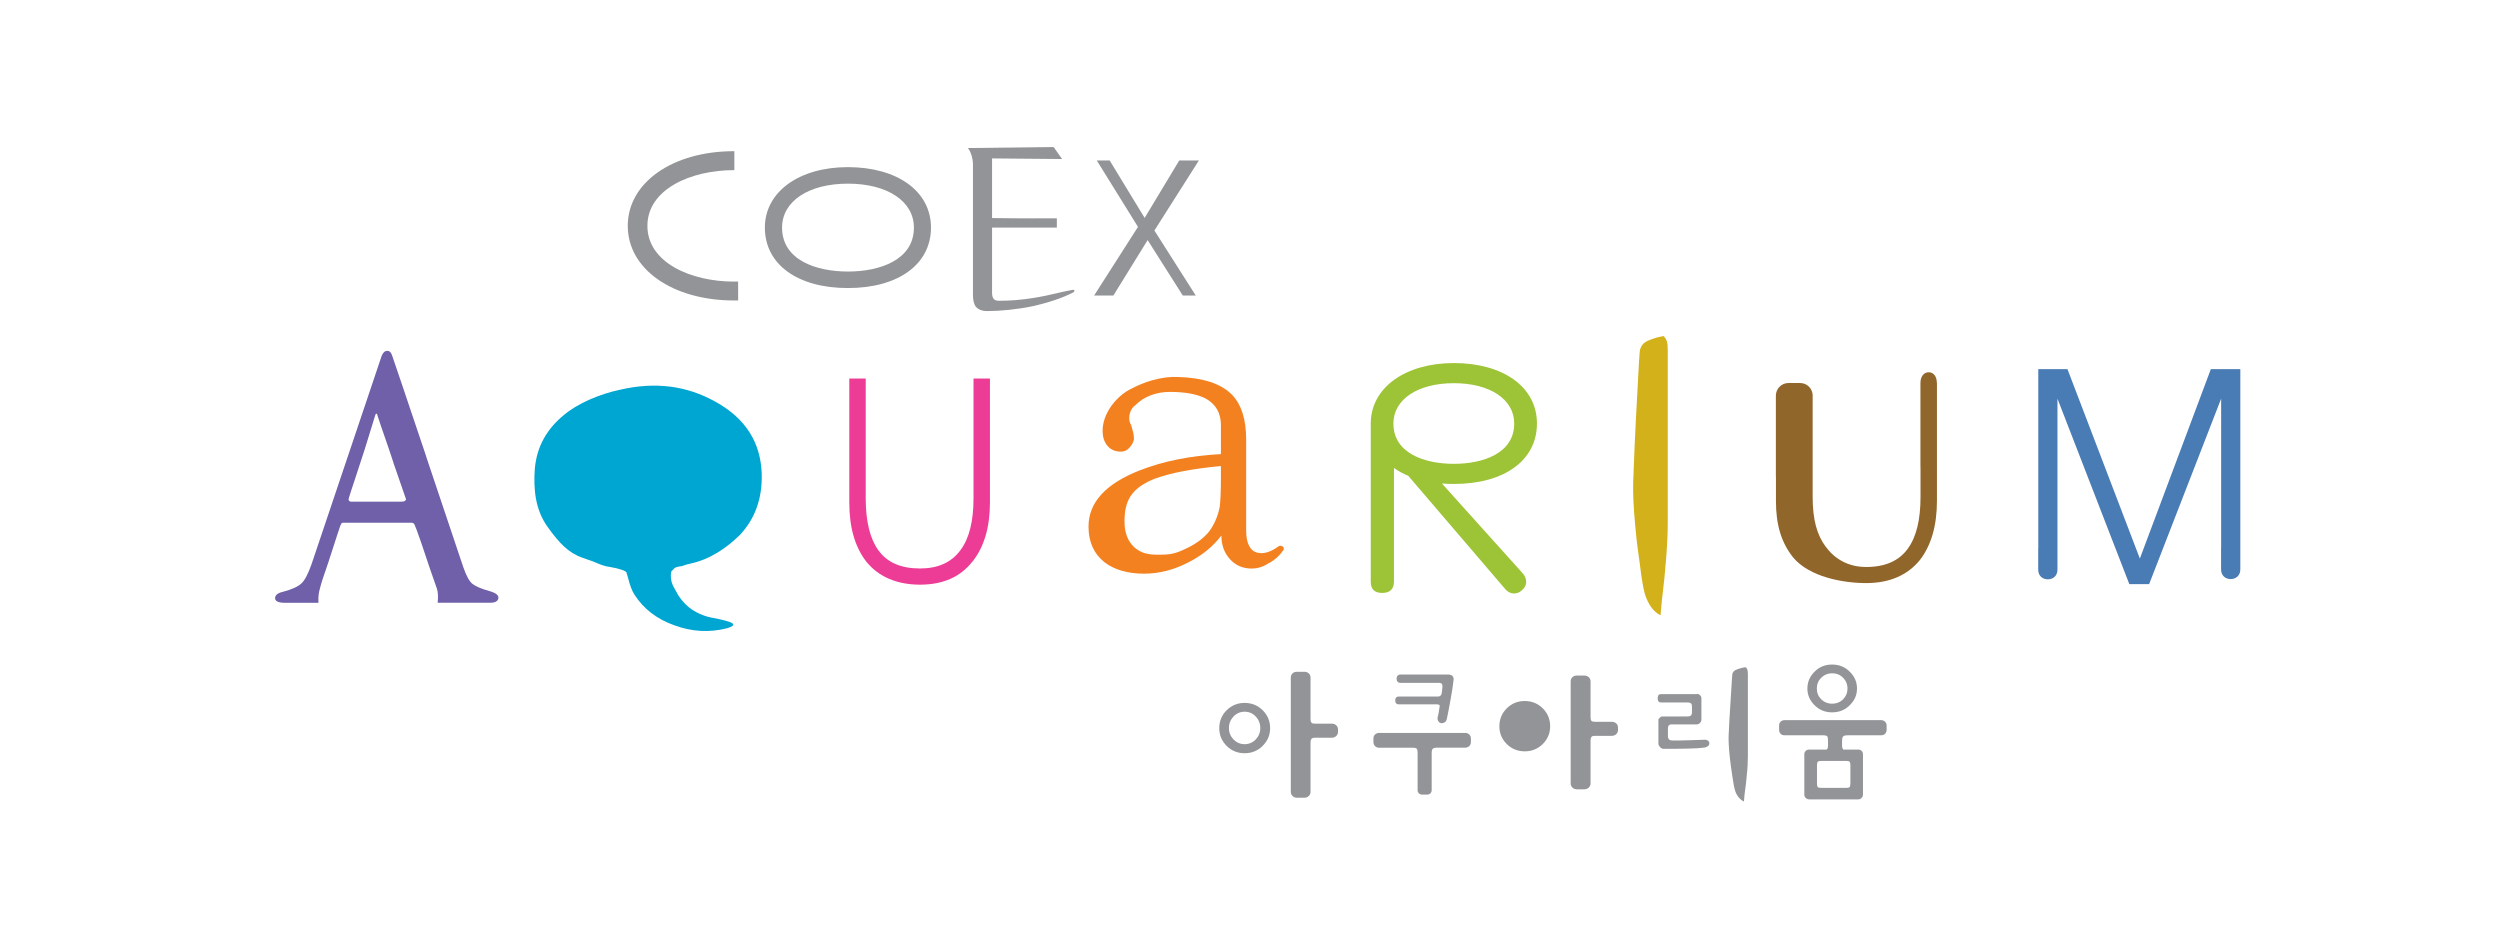
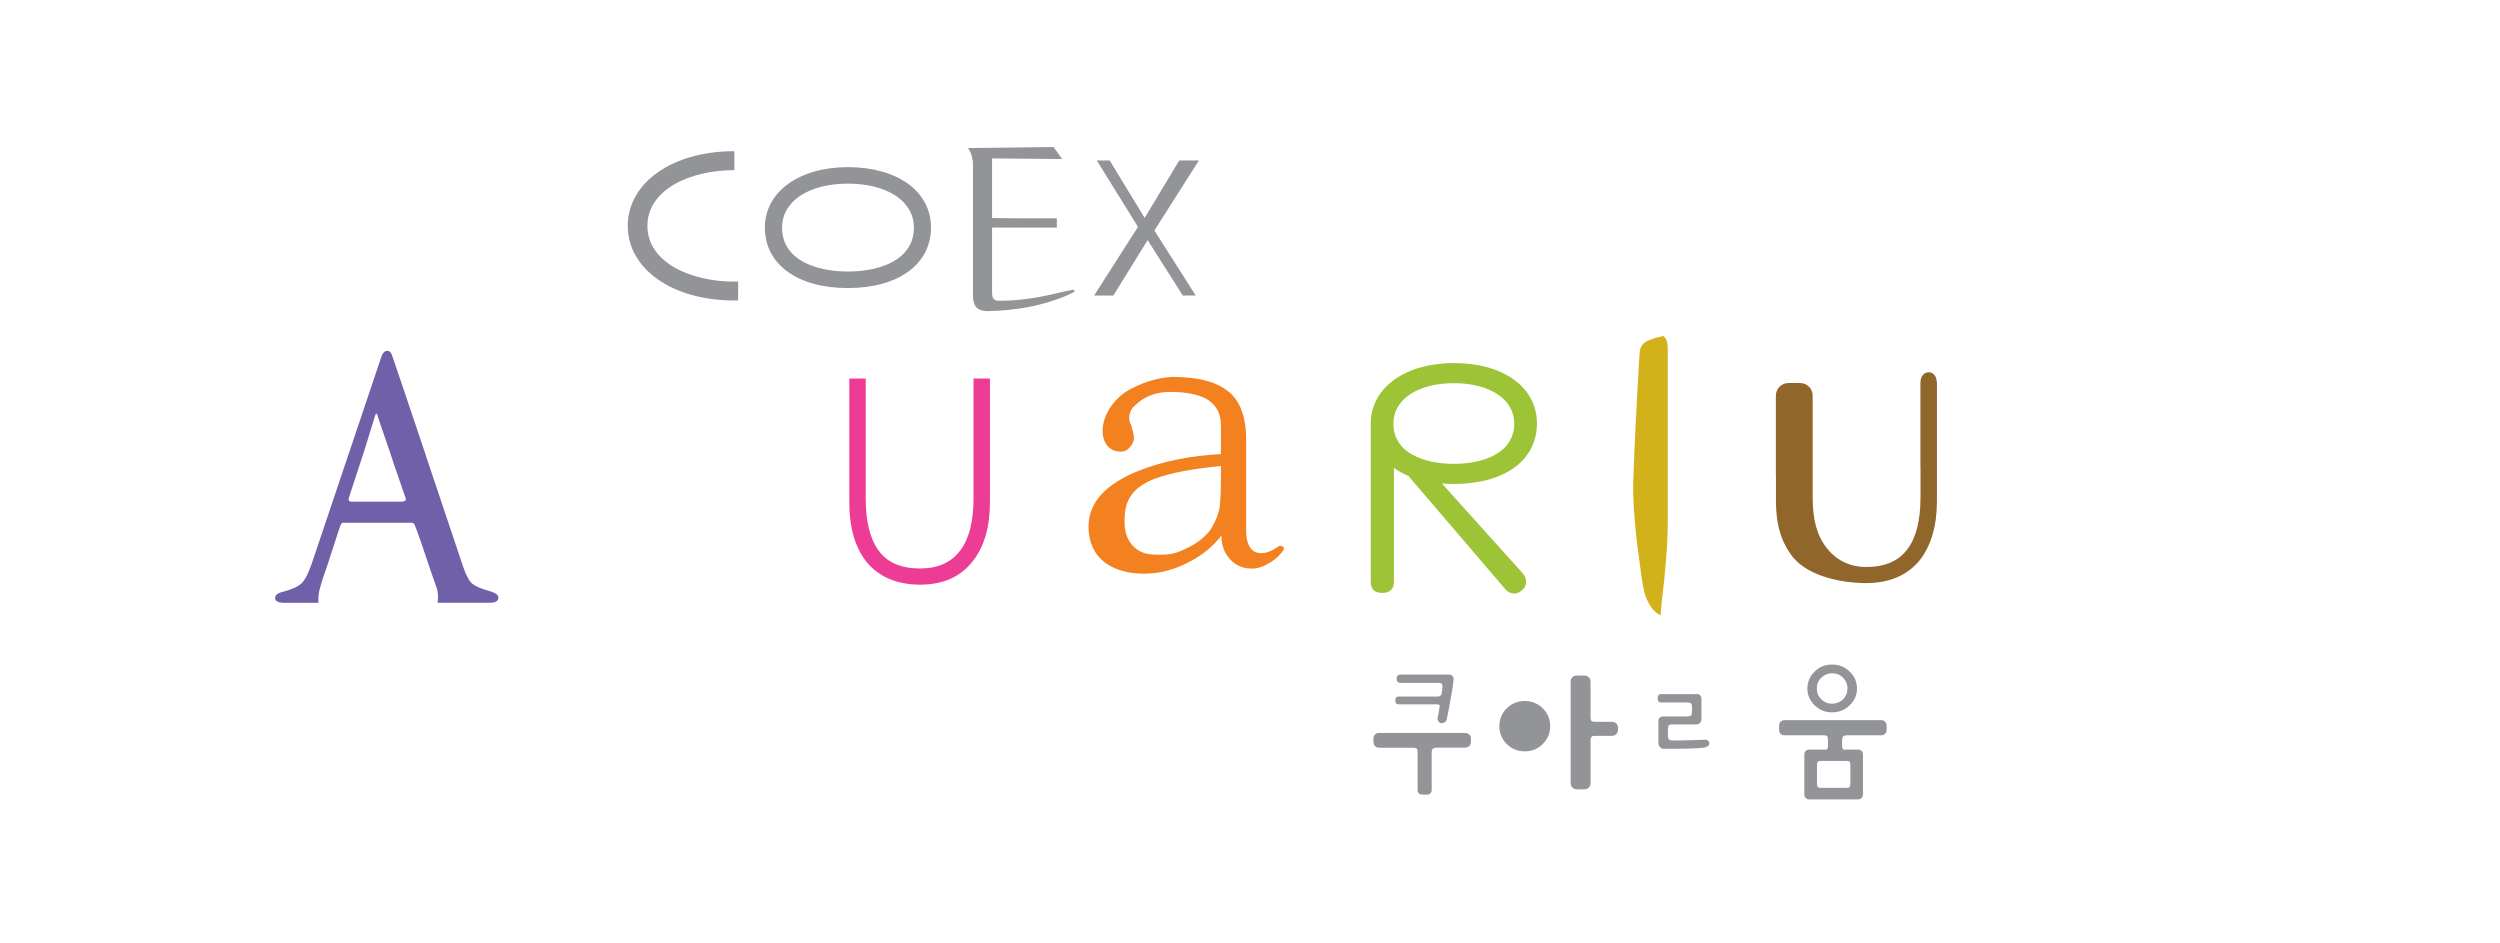
<svg xmlns="http://www.w3.org/2000/svg" id="Layer_1" viewBox="0 0 318 120">
  <defs>
    <style>
      .cls-1 {
        fill: #6f60a9;
      }

      .cls-2 {
        fill: #d3b11b;
      }

      .cls-3 {
        fill: #f48120;
      }

      .cls-4 {
        fill: #91662b;
      }

      .cls-5 {
        fill: #00a6d2;
      }

      .cls-6 {
        fill: #929497;
      }

      .cls-7 {
        fill: #9dc336;
      }

      .cls-8 {
        fill: #ed3c95;
      }

      .cls-9 {
        fill: #497cb5;
      }
    </style>
  </defs>
  <path class="cls-7" d="M183.41,61.5c.49.04,1,.06,1.52.06,6.43,0,10.57-3.01,10.57-7.69s-4.35-7.69-10.57-7.69-10.57,3.17-10.57,7.69c0,.05,0,.09,0,.15h0s0,19.98,0,19.98c0,.95.48,1.42,1.45,1.42s1.5-.47,1.5-1.42v-14.48c.54.39,1.14.72,1.82,1l12.37,14.45c.3.33.65.52,1.08.52.39,0,.73-.14,1-.41.33-.26.5-.58.55-.96.02-.45-.13-.88-.49-1.25l-10.23-11.37ZM184.93,48.74c4.6,0,7.68,2.06,7.68,5.13,0,3.79-3.96,5.13-7.68,5.13s-7.69-1.34-7.69-5.13c0-3.06,3.09-5.13,7.69-5.13" />
  <path class="cls-8" d="M123.71,71.41c-1.53,1.97-3.76,2.96-6.68,2.96s-5.29-.99-6.86-2.96c-1.43-1.86-2.14-4.35-2.14-7.5v-15.76h2.09v15.25c0,2.91.54,5.11,1.6,6.58,1.11,1.56,2.87,2.33,5.31,2.33,2.28,0,4-.77,5.14-2.33,1.11-1.48,1.66-3.67,1.66-6.58v-15.25h2.09v15.76c0,3.14-.73,5.64-2.2,7.5" />
-   <path class="cls-5" d="M94.12,68.04c-1.68,1.64-3.77,3.11-6.3,3.65-.54.11-.88.25-1.08.32-.13.03-.96.05-1.13.48-.3.12-.3.5-.26,1.12.08.61.21.8.61,1.55.42.83.98,1.52,1.68,2.1.86.66,1.81,1.09,2.86,1.3,1.52.28,2.41.53,2.68.74.24.2,0,.41-.69.61-2.26.58-4.49.45-6.71-.37-2.21-.78-3.9-2.07-5.07-3.89-.3-.45-.58-1.16-.81-2.1-.23-.82-.22-.68-.18-.68-.08-.25-.88-.54-2.12-.75-.66-.08-1.15-.26-2.13-.69l-1.38-.48c-1.76-.62-2.92-1.81-4.43-3.92-1.6-2.22-1.82-4.89-1.63-7.42.24-2.72,1.46-4.98,3.66-6.79,1.79-1.53,4.66-2.72,7.2-3.25,4.44-1.03,8.46-.52,12.13,1.54,3.8,2.1,5.76,5.17,5.87,9.21.08,3.09-.85,5.67-2.78,7.73" />
  <path class="cls-2" d="M211.87,71.68c-.07,1.13-.24,2.71-.48,4.72l-.17,1.87c-.89-.45-1.55-1.34-1.98-2.67-.22-.76-.43-2.01-.64-3.75l-.27-1.99s-.15-1-.33-3.01c-.21-2.27-.3-4.1-.26-5.46.08-2.35.22-5.88.48-10.57.21-4.21.35-6.31.38-6.31.14-.49.38-.83.75-1.03.21-.14.7-.34,1.45-.56l.8-.18c.2.2.36.42.43.7.08.22.11.59.11,1.13v21.88c0,1.55-.09,3.3-.26,5.23" />
  <path class="cls-3" d="M147.01,60.84c-3.28,1.28-3.97,3-3.97,5.52,0,1.39.4,2.45,1.21,3.22.81.71,1.57.98,3.08.98,1.29,0,2.06-.06,3.4-.72,1.28-.57,2.31-1.31,3.06-2.22.67-.9,1.12-1.95,1.36-3.14.09-.75.15-2,.15-3.7v-1.5c-3.58.34-6.33.86-8.28,1.57M161.42,71.61c-.71.48-1.45.71-2.21.71-1.09,0-2-.38-2.71-1.14-.76-.81-1.14-1.83-1.14-3.06-1.04,1.38-2.45,2.53-4.21,3.42-1.85.96-3.73,1.43-5.63,1.43-2.04,0-3.71-.47-5-1.43-1.38-1.09-2.06-2.61-2.06-4.56,0-3.05,2.15-5.43,6.49-7.14,3.05-1.19,6.5-1.88,10.35-2.08v-3.7c0-1.53-.65-2.64-1.92-3.36-1.11-.57-2.62-.85-4.57-.85-.85,0-1.66.14-2.43.43-.76.29-1.43.71-1.99,1.29-.29.19-.5.5-.65.93-.14.48-.14.9,0,1.29l.15.29c.09.33.16.59.21.79.1.33.14.67.14,1-.09.43-.29.78-.57,1.06-.28.34-.63.52-1.07.52-.77,0-1.36-.27-1.78-.8-.38-.48-.57-1.09-.57-1.85,0-1.05.37-2.12,1.14-3.21.71-.95,1.54-1.67,2.5-2.14.9-.47,1.78-.83,2.64-1.07,1.2-.34,2.28-.48,3.28-.43,3.24.09,5.54.86,6.92,2.28,1.18,1.23,1.78,3.12,1.78,5.64v11.55c0,1.63.45,2.58,1.35,2.86.81.23,1.73-.03,2.79-.8.14-.09.27-.09.43,0,.19.05.26.2.21.43-.48.72-1.09,1.29-1.86,1.71" />
  <path class="cls-4" d="M246.37,48.74h0c0-.9-.46-1.39-1.04-1.39s-1.05.49-1.05,1.38v10.72h.01v3.75c0,2.91-.53,5.11-1.62,6.59-1.11,1.55-2.87,2.33-5.29,2.33-2.29,0-4-1.02-5.15-2.58-1.11-1.48-1.66-3.43-1.66-6.34v-13c-.07-.83-.75-1.48-1.6-1.48h-1.48c-.88,0-1.6.72-1.6,1.61v10.29h.01s0,3.09,0,3.09c0,3.14.71,5.33,2.18,7.19,2.08,2.5,6.36,3.27,9.3,3.27s5.27-.99,6.85-2.96c1.43-1.86,2.15-4.37,2.15-7.51v-14.98h-.01Z" />
-   <path class="cls-9" d="M284.99,46.95h-3.77l-9.03,24.1-9.21-24.1h-3.71v22.75h-.01v2.76c0,.79.55,1.23,1.22,1.23s1.23-.44,1.23-1.23v-.1h0v-21.65l9.14,23.59h2.52l9.16-23.59v18.97h-.01v2.75c0,.79.56,1.23,1.22,1.23s1.23-.44,1.23-1.23v-.07h0v-25.41Z" />
  <path class="cls-1" d="M50.01,58.74c-.88-2.68-1.49-4.31-1.96-5.78-.04-.23-.1-.34-.17-.34-.06,0-.06-.04-.15.19-.26.82-.44,1.49-1.36,4.41-.93,2.93-1.61,4.85-1.95,5.98-.04.15-.02.11-.07.25-.04.12.03.36.33.36h6.45c.17,0,.31-.04.42-.13.11-.1.12-.21.03-.37l-1.58-4.57ZM54.21,58.08c2.68,7.95,4.25,12.63,4.72,14.06.39,1.13.79,1.86,1.2,2.15.4.31,1.12.61,2.14.9.81.23,1.19.53,1.12.91-.06.38-.41.57-1.04.57h-6.68c.08-.76.05-1.35-.1-1.81-.15-.45-.44-1.28-.87-2.49-.34-1.05-.73-2.19-1.15-3.42-.44-1.23-.66-1.88-.72-1.95-.04-.16-.09-.27-.16-.36-.07-.1-.19-.15-.35-.15h-8.67c-.12,0-.21.06-.25.15-.03.09-.08.17-.12.25-.04.11-.32.93-.81,2.46-.48,1.54-.97,2.97-1.44,4.34-.17.52-.31,1.03-.42,1.49-.11.48-.13.98-.1,1.5h-4.23c-.86,0-1.29-.2-1.29-.59s.34-.67,1.03-.82c1.12-.3,1.88-.65,2.31-1.05.43-.39.86-1.21,1.3-2.46l8.92-26.5c.17-.42.4-.63.71-.63s.5.21.63.63c.22.61,1.66,4.88,4.33,12.82" />
  <path class="cls-6" d="M123.14,18.83l10.88-.13,1.08,1.53-8.91-.08v7.59h.29c.86,0,3.06.06,7.95.03v1.18s-8.24,0-8.24,0v8.29c0,.3.05.54.17.74.14.19.37.28.68.28,1.55,0,2.92-.12,4.41-.36.88-.13,2.14-.39,3.74-.78l1.18-.24c.25-.06.34.04.29.15-.07.12-.12.17-.15.17-1.39.71-3.13,1.3-5.21,1.76-1.87.4-4.16.61-5.7.61-.68,0-1.16-.19-1.49-.57-.23-.33-.35-.82-.35-1.47v-16.63c0-.71-.27-1.63-.63-2.05" />
  <polygon class="cls-6" points="150.45 37.59 145.98 30.54 141.62 37.59 139.17 37.59 144.75 28.86 139.51 20.41 141.15 20.41 145.6 27.72 150 20.41 152.5 20.41 146.84 29.32 152.1 37.59 150.45 37.59" />
  <path class="cls-6" d="M97.29,28.95c0,4.67,4.14,7.69,10.56,7.69s10.57-3.02,10.57-7.69-4.34-7.69-10.57-7.69-10.56,3.16-10.56,7.69M99.48,28.95c0-3.35,3.37-5.59,8.38-5.59s8.39,2.24,8.39,5.59c0,4.12-4.34,5.59-8.39,5.59s-8.38-1.46-8.38-5.59" />
  <path class="cls-6" d="M93.38,35.82c-5.53,0-11.03-2.44-11.03-7.09s5.5-7.09,11.03-7.09h.03v-2.41h-.03c-7.84,0-13.53,4-13.53,9.5s5.69,9.49,13.53,9.49h.51v-2.41c-.17,0-.34,0-.51,0" />
-   <path class="cls-6" d="M222.18,98.7c-.04.56-.12,1.34-.27,2.32l-.08.93c-.49-.22-.87-.67-1.11-1.32-.12-.37-.24-.99-.36-1.85l-.14-.98s-.08-.5-.19-1.49c-.12-1.12-.17-2.02-.15-2.69.05-1.15.12-2.47.27-4.79.12-2.08.2-3.11.2-3.11.08-.23.22-.41.43-.5.12-.07.39-.16.8-.27l.46-.09c.11.1.2.21.23.34.04.11.06.3.06.56v10.37c0,.76-.04,1.62-.15,2.57" />
-   <path class="cls-6" d="M166.7,100.72c0,.21-.07.39-.22.53-.15.15-.34.22-.57.22h-.93c-.23,0-.43-.07-.57-.22-.16-.15-.22-.33-.22-.53v-14.52c0-.22.07-.41.22-.54.15-.15.34-.21.57-.21h.93c.23,0,.42.07.57.21.15.13.22.33.22.54v5.3c0,.2.05.34.12.43.08.08.22.12.4.12h2.17c.24,0,.43.07.58.21.15.15.23.33.23.54v.29c0,.2-.08.38-.23.53-.15.14-.34.22-.58.22h-2.17c-.19,0-.32.05-.4.14-.08.1-.12.24-.12.43v6.31ZM159.72,94.07c.39-.42.59-.89.59-1.46s-.2-1.07-.59-1.48c-.38-.4-.85-.6-1.4-.6s-1.02.2-1.41.6c-.39.42-.59.9-.59,1.48s.2,1.04.59,1.46c.39.39.86.59,1.41.59s1.02-.2,1.4-.59M160.61,90.34c.62.62.95,1.38.95,2.28s-.33,1.63-.95,2.26c-.63.62-1.39.93-2.29.93s-1.66-.31-2.29-.93c-.62-.63-.94-1.37-.94-2.26s.32-1.66.94-2.28c.63-.62,1.4-.93,2.29-.93s1.66.31,2.29.93" />
  <path class="cls-6" d="M183.44,87.79c0-.13.01-.25.04-.36,0-.17,0-.31-.06-.41-.05-.11-.19-.16-.42-.16h-4.91c-.11,0-.21-.04-.31-.13-.08-.08-.13-.19-.13-.31v-.17c0-.12.05-.23.13-.32.1-.08.2-.13.31-.13h6.14c.24,0,.41.07.53.19.12.12.16.3.13.55-.08.68-.2,1.49-.38,2.45-.17.97-.33,1.79-.48,2.48-.05.21-.15.35-.3.43-.16.08-.31.11-.47.08-.11-.03-.21-.1-.29-.23-.09-.12-.13-.29-.11-.47.06-.24.12-.49.16-.76.04-.27.09-.53.12-.78-.03-.05-.08-.08-.14-.11-.07-.02-.13-.04-.21-.04h-4.91c-.11,0-.21-.04-.28-.11-.08-.08-.12-.17-.12-.29v-.19c0-.12.04-.22.12-.29.07-.07.17-.11.28-.11h5.07c.12,0,.23-.05.3-.13.07-.09.12-.17.13-.25.02-.15.04-.3.06-.44M174.9,94.9c-.13-.13-.2-.3-.2-.51v-.45c0-.2.06-.37.2-.51.13-.13.31-.2.51-.2h10.98c.2,0,.37.07.5.2.14.13.21.31.21.51v.45c0,.21-.07.38-.21.51-.13.13-.3.2-.5.2h-3.55c-.29,0-.49.05-.58.13-.1.08-.15.28-.15.58v4.7c0,.16-.06.29-.16.4-.11.11-.25.16-.4.16h-.67c-.16,0-.29-.05-.4-.16-.1-.11-.16-.24-.16-.4v-4.74c0-.27-.04-.45-.11-.53-.07-.08-.23-.13-.5-.13h-4.29c-.2,0-.37-.06-.51-.2" />
  <path class="cls-6" d="M202.32,99.65c0,.2-.08.38-.23.53-.15.15-.34.22-.58.22h-.92c-.23,0-.43-.07-.58-.22-.15-.15-.22-.33-.22-.53v-12.97c0-.22.07-.4.22-.54.15-.15.35-.21.58-.21h.92c.24,0,.43.07.58.21.15.14.23.32.23.54v4.6c0,.2.04.34.12.42.07.07.21.11.4.11h2.17c.23,0,.43.08.58.21.15.14.22.33.22.55v.28c0,.2-.07.38-.22.53-.15.15-.35.22-.58.22h-2.17c-.19,0-.33.04-.4.13-.08.1-.12.25-.12.43v5.48ZM196.24,90.1c.62.62.94,1.38.94,2.28s-.32,1.63-.94,2.26c-.63.62-1.39.93-2.29.93s-1.67-.31-2.29-.93c-.63-.62-.94-1.38-.94-2.26s.31-1.66.94-2.28c.62-.62,1.39-.93,2.29-.93s1.66.31,2.29.93" />
  <path class="cls-6" d="M215.87,88.26c.14,0,.26.06.38.17.1.11.17.24.17.38v2.76c0,.15-.07.27-.19.4-.11.11-.25.17-.39.17h-3.16c-.19,0-.33.05-.4.12-.08.08-.12.21-.12.4v.97c0,.2.06.35.16.44.1.08.24.12.41.12.56,0,1.23,0,2.03-.03.8-.02,1.45-.04,1.94-.06.21-.03.39,0,.52.09.14.08.21.2.21.36,0,.15-.07.28-.22.38-.15.09-.27.14-.4.16-.53.07-1.18.11-1.98.13-.77.02-1.44.03-1.99.03h-1.25c-.15,0-.28-.07-.43-.22-.13-.15-.21-.29-.21-.42v-3.01c0-.11.06-.22.17-.31.11-.1.22-.16.33-.16h3.2c.22,0,.36-.05.45-.13.08-.1.12-.22.12-.41v-.72c0-.19-.04-.33-.13-.4-.09-.08-.24-.12-.44-.12h-3.38c-.11,0-.21-.03-.29-.12-.08-.07-.11-.17-.11-.27v-.26c0-.12.03-.22.11-.3.08-.07.18-.11.29-.11h4.6Z" />
  <path class="cls-6" d="M231.65,96.79c-.2,0-.34.03-.42.1-.07.07-.11.21-.11.42v2.4c0,.2.04.34.11.41.08.07.22.1.42.1h3.17c.22,0,.37-.03.44-.1.07-.07.11-.21.11-.41v-2.4c0-.21-.03-.35-.11-.42-.07-.07-.22-.1-.44-.1h-3.17ZM234.43,88.96c.38-.38.57-.84.57-1.38s-.2-1.01-.57-1.38c-.38-.38-.84-.56-1.39-.56s-.99.19-1.37.56c-.38.37-.57.82-.57,1.38s.19,1,.57,1.38c.38.37.83.55,1.37.55s1.01-.18,1.39-.55M235.28,85.43c.62.6.93,1.31.93,2.15s-.31,1.53-.93,2.13c-.61.61-1.36.9-2.24.9s-1.6-.29-2.22-.9c-.62-.61-.92-1.32-.92-2.13s.3-1.55.92-2.15c.61-.61,1.35-.9,2.22-.9s1.63.29,2.24.9M236.39,95.35c.15,0,.29.04.4.16.12.11.18.26.18.43v5.14c0,.16-.06.3-.18.42-.12.12-.25.18-.4.18h-6.28c-.16,0-.29-.06-.42-.18s-.18-.26-.18-.42v-5.14c0-.17.06-.31.18-.43.12-.11.26-.16.42-.16h2.22c.06-.05.12-.11.15-.18.02-.07.04-.15.04-.25v-.73c0-.27-.03-.44-.1-.53-.07-.08-.24-.13-.51-.13h-4.91c-.2,0-.37-.06-.51-.19-.13-.15-.19-.31-.19-.52v-.52c0-.2.06-.38.19-.5.14-.13.31-.2.51-.2h12.27c.21,0,.38.07.51.2.14.13.2.31.2.5v.52c0,.2-.06.37-.2.52-.13.13-.3.19-.51.19h-4.22c-.3,0-.49.04-.59.13-.09.09-.15.28-.15.58v.68c0,.1.02.17.06.25.02.07.06.13.11.18h1.92Z" />
</svg>